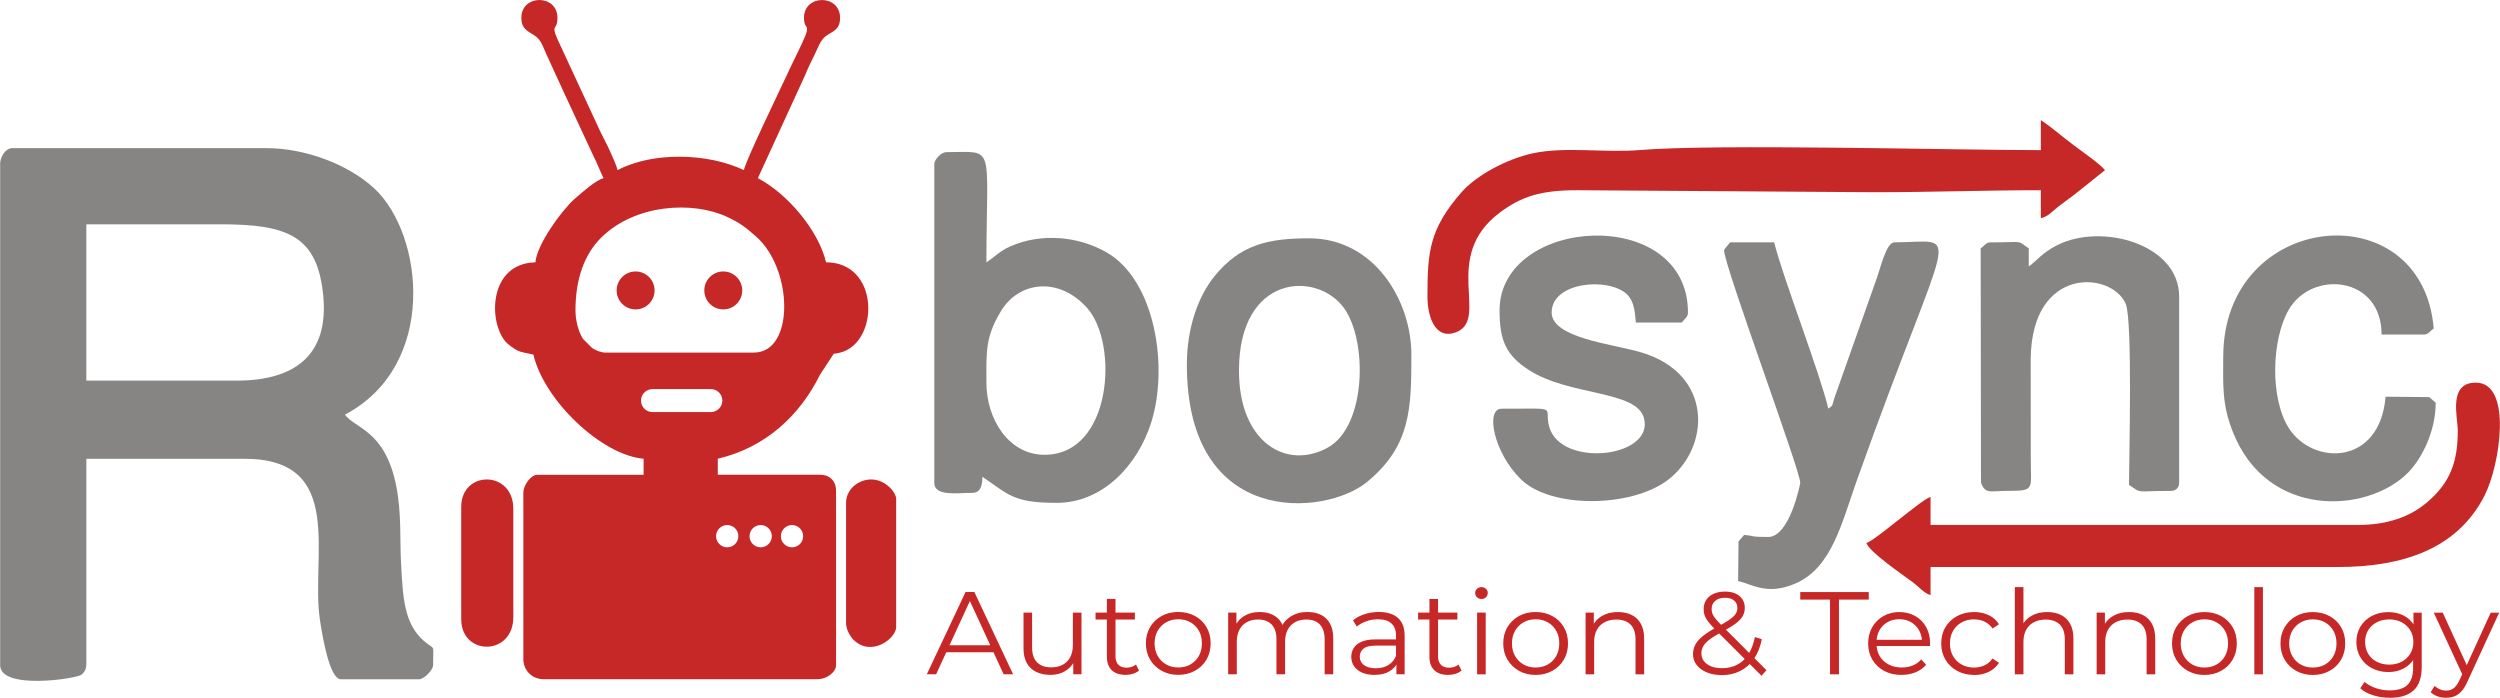
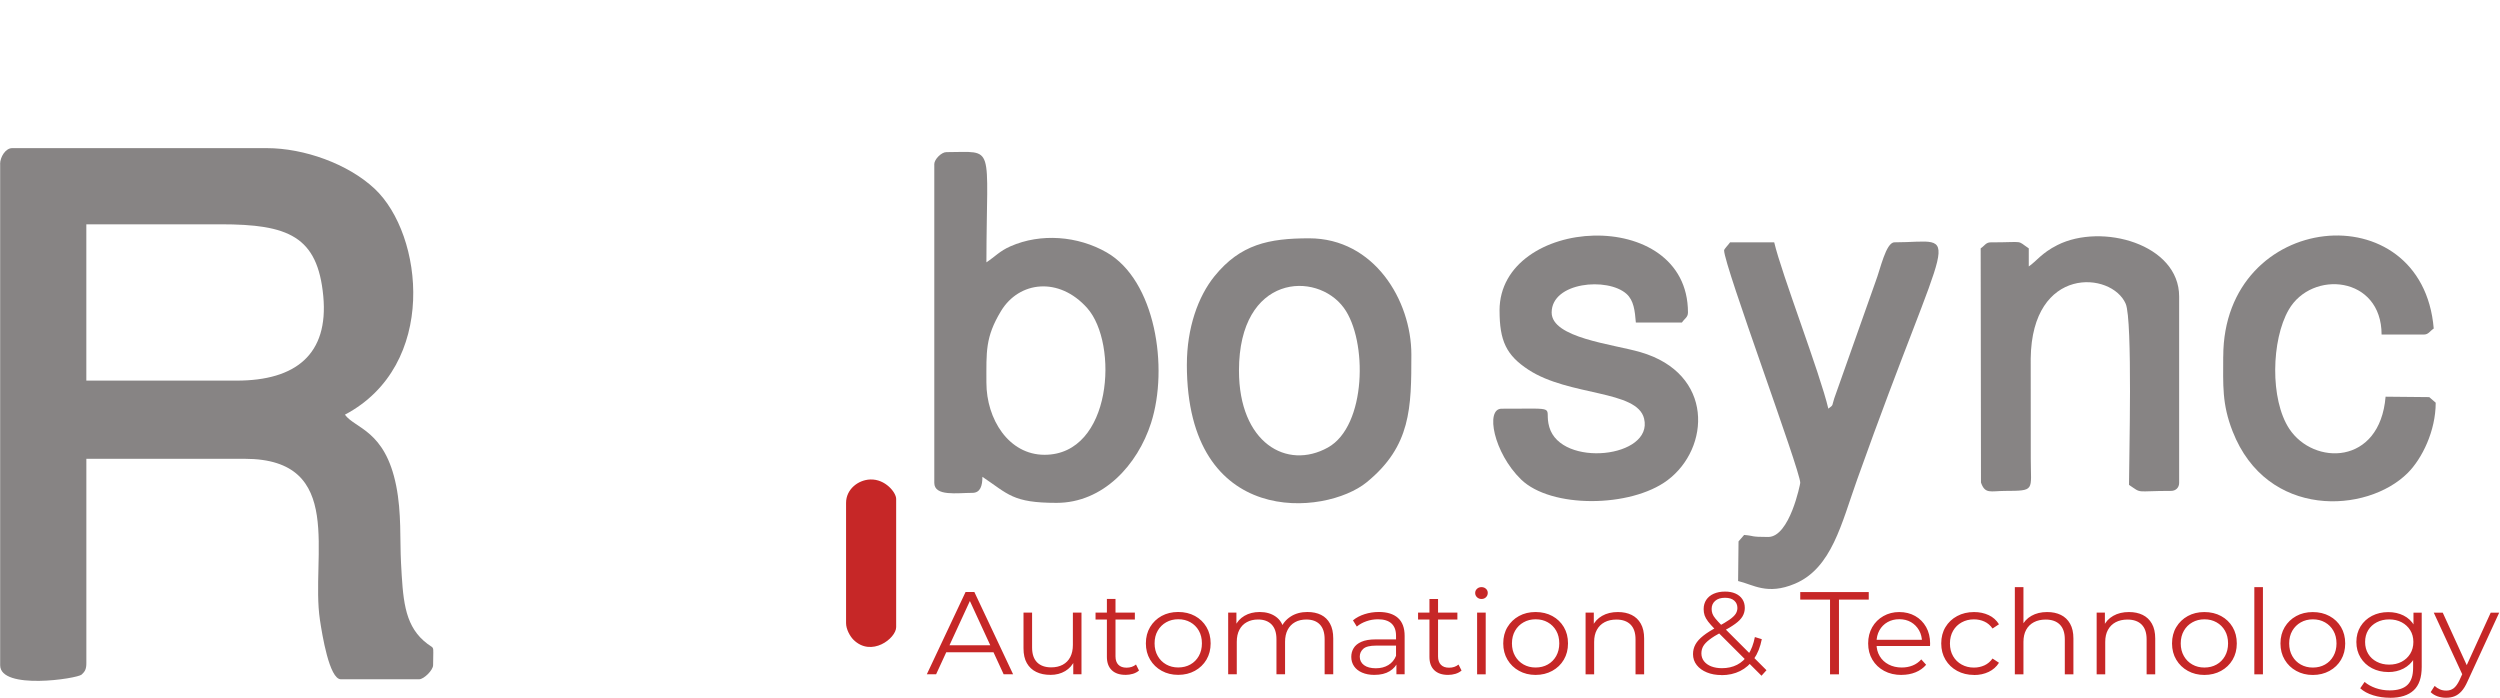
<svg xmlns="http://www.w3.org/2000/svg" xml:space="preserve" width="11.737mm" height="3.276mm" version="1.1" style="shape-rendering:geometricPrecision; text-rendering:geometricPrecision; image-rendering:optimizeQuality; fill-rule:evenodd; clip-rule:evenodd" viewBox="0 0 1173.68 327.62">
  <defs>
    <style type="text/css">
   
    .fil2 {fill:#878484}
    .fil0 {fill:#C62727}
    .fil1 {fill:#C62727;fill-rule:nonzero}
   
  </style>
  </defs>
  <g id="Layer_x0020_1">
    <g id="_2118190435200">
      <g id="_1985088926896">
-         <path class="fil0" d="M270.14 145.78c0,-14.82 4.17,-26.33 11.99,-34.13 15.83,-15.78 42.95,-17.44 59.24,-9.8 6.38,2.99 8.72,4.97 13.47,9.11 17.59,15.36 18.21,54.58 -0.93,54.58l-69.65 0c-2.3,0 -4.64,-1.1 -6.32,-2.15l-4.23 -4.24c-2.04,-3.02 -3.57,-8.51 -3.57,-13.36l0 -0.01zm28.24 -18.33c4.91,0 8.9,3.99 8.9,8.91 0,4.92 -3.99,8.91 -8.9,8.91 -4.92,0 -8.91,-3.99 -8.91,-8.91 0,-4.92 3.99,-8.91 8.91,-8.91zm41.16 0c4.91,0 8.9,3.99 8.9,8.91 0,4.92 -3.99,8.91 -8.9,8.91 -4.92,0 -8.91,-3.99 -8.91,-8.91 0,-4.92 3.99,-8.91 8.91,-8.91zm32.27 119.06c2.89,0 5.23,2.34 5.23,5.23 0,2.89 -2.34,5.23 -5.23,5.23 -2.89,0 -5.23,-2.34 -5.23,-5.23 0,-2.89 2.34,-5.23 5.23,-5.23zm-14.71 0c2.89,0 5.23,2.34 5.23,5.23 0,2.89 -2.34,5.23 -5.23,5.23 -2.89,0 -5.24,-2.34 -5.24,-5.23 0,-2.89 2.35,-5.23 5.24,-5.23zm-15.71 0c2.89,0 5.23,2.34 5.23,5.23 0,2.89 -2.34,5.23 -5.23,5.23 -2.89,0 -5.24,-2.34 -5.24,-5.23 0,-2.89 2.35,-5.23 5.24,-5.23zm-35.09 -63.83l27.41 0c2.97,0 5.39,2.42 5.39,5.39l0 0.01c0,2.96 -2.43,5.39 -5.39,5.39l-27.41 0c-2.97,0 -5.39,-2.43 -5.39,-5.39l0 -0.01c0,-2.96 2.43,-5.39 5.39,-5.39zm-61.57 -174.3c0,5.04 2.78,6.09 5.98,8.14 3.22,2.06 3.93,4.81 5.59,8.53 3.06,6.86 5.79,12.49 8.87,19.35l13.44 28.9c1.76,3.48 3.01,6.83 4.71,10.35 -3.74,0.99 -9.5,6.24 -12.68,8.96 -0.21,0.18 -0.82,0.68 -1.02,0.86 -6.2,5.63 -17.59,21.32 -18.29,29.7 -21.83,0.48 -22.29,27.79 -13.89,37.4 1,1.15 4.24,3.43 5.43,3.98 2.07,0.97 5.05,1.33 7.51,1.91 5.05,21.63 32.11,47.29 51.76,48.92l0 7.53 -49.88 0c-2.99,0 -6.59,4.79 -6.59,8.46l0 78.11c0,5.28 4.13,9.4 9.41,9.4l128.94 0c3.88,0 8.47,-3.17 8.47,-6.59l0 -81.87c0,-4.55 -2.97,-7.53 -7.53,-7.53l-48 0 0 -7.52c22.19,-5.17 38.46,-20.1 48.02,-39.5l6.43 -9.78c1.01,-0.14 2.66,-0.33 4.43,-0.97 17,-6.19 16.71,-41.96 -8.05,-41.96 -3.46,-14.81 -17.9,-32.06 -32.01,-39.52l22.2 -48.39c1.69,-4.1 2.59,-5.89 4.47,-9.64 1.65,-3.32 2.68,-6.86 5.36,-8.75 3.04,-2.17 6.56,-2.81 6.56,-8.5 0,-11.13 -16.94,-11.13 -16.94,0 0,7.43 5.07,0.03 -3.75,17.89 -1.54,3.11 -2.62,5.36 -4.26,8.91 -3.54,7.64 -19.02,39.52 -20.22,44.71 -16.74,-8.04 -42.76,-8.74 -59.29,0 -0.6,-2.59 -2.28,-5.9 -3.49,-8.74 -1.44,-3.38 -2.76,-5.49 -4.36,-8.82l-20.59 -44.41c-2.86,-6.82 0.21,-3.36 0.21,-9.55 0,-11.13 -16.94,-11.13 -16.94,0l-0.01 0.03z" />
-         <path class="fil0" d="M958.13 70.49c-41.32,0 -152.13,-3.04 -188.28,-0.04 -16.6,1.37 -35.04,-1.74 -50.22,1.53 -12.52,2.71 -26.67,10.49 -33.48,18.28 -15.06,17.2 -16,28.02 -16,48.92 0,9.24 3.46,20.32 13.09,16.94 16.66,-5.85 -7.17,-35.36 20.92,-56.34 10.02,-7.49 19.26,-10.54 36.57,-10.47l139.29 0.94c27.11,0 51.05,-0.94 78.12,-0.94l0 13.17c3.64,-0.97 5.12,-3.04 7.92,-5.25 2.81,-2.21 4.68,-3.47 7.55,-5.63l14.65 -11.7c-1.95,-2.66 -11.18,-9.08 -14.65,-11.7 -5.41,-4.03 -10.18,-8.29 -15.46,-11.83l0 14.12 -0.02 0z" />
-         <path class="fil0" d="M1153.89 202.24c0,14.29 -3.31,24.19 -14.39,33.6 -7.92,6.72 -18.4,10.63 -32.66,10.63l-200.47 0 0 -13.17c-4.08,1.09 -26.13,20.57 -30.11,21.64 1.08,4.06 17.6,15.33 21.92,18.54 2.72,2.04 5.19,5.12 8.19,5.92l0 -13.18 191.06 0c30.87,0 56.29,-8.54 69.04,-33.54 7.33,-14.37 13.21,-53.03 -4.1,-53.03 -13.15,0 -8.47,16.24 -8.47,22.59l-0.01 0z" />
-         <path class="fil0" d="M216.5 237.99l0 52.69c0,17.45 24.46,17.39 24.46,-0.94l0 -50.82c0,-18.29 -24.46,-18.2 -24.46,-0.94l0 0.01z" />
        <path class="fil0" d="M397.19 236.1l0 56.47c0,2.9 1.87,6.2 3.48,7.8 8.41,8.33 20.04,-0.66 20.04,-5.93l0 -60.22c0,-2.97 -5.09,-9.35 -12.13,-9.1 -5.77,0.2 -11.39,4.64 -11.39,10.98l0 0z" />
        <path class="fil1" d="M435.11 316.57l18.18 -38.61 4.14 0 18.18 38.61 -4.44 0 -16.7 -36.25 1.71 0 -16.71 36.25 -4.37 0 0.01 0zm7.15 -10.32l1.25 -3.3 23.13 0 1.24 3.3 -25.62 0zm50.85 10.6c-2.54,0 -4.75,-0.45 -6.64,-1.38 -1.9,-0.92 -3.37,-2.3 -4.41,-4.13 -1.04,-1.84 -1.56,-4.14 -1.56,-6.9l0 -16.82 4.03 0 0 16.39c0,3.08 0.79,5.41 2.36,6.98 1.57,1.56 3.78,2.34 6.61,2.34 2.08,0 3.89,-0.41 5.43,-1.24 1.54,-0.83 2.71,-2.03 3.53,-3.61 0.81,-1.58 1.22,-3.48 1.22,-5.69l0 -15.17 4.04 0 0 28.96 -3.86 0 0 -7.94 0.63 1.44c-0.95,2.13 -2.42,3.8 -4.41,4.99 -1.99,1.19 -4.3,1.79 -6.96,1.79l-0.01 -0.01zm35.29 0c-2.8,0 -4.96,-0.73 -6.47,-2.2 -1.52,-1.47 -2.28,-3.55 -2.28,-6.24l0 -27.2 4.04 0 0 26.98c0,1.69 0.45,3 1.34,3.91 0.89,0.92 2.17,1.38 3.84,1.38 1.78,0 3.26,-0.5 4.44,-1.49l1.42 2.82c-0.8,0.7 -1.75,1.21 -2.87,1.55 -1.12,0.33 -2.26,0.5 -3.43,0.5l-0.03 -0.01zm-14.08 -25.98l0 -3.26 18.46 0 0 3.26 -18.46 0zm38.8 25.98c-2.87,0 -5.46,-0.63 -7.75,-1.9 -2.29,-1.27 -4.1,-3.01 -5.43,-5.24 -1.33,-2.23 -1.99,-4.78 -1.99,-7.64 0,-2.91 0.67,-5.46 1.99,-7.67 1.32,-2.21 3.13,-3.94 5.4,-5.2 2.27,-1.24 4.87,-1.87 7.79,-1.87 2.96,0 5.58,0.63 7.87,1.87 2.29,1.25 4.09,2.99 5.4,5.2 1.31,2.21 1.96,4.76 1.96,7.67 0,2.86 -0.65,5.41 -1.96,7.64 -1.31,2.22 -3.12,3.96 -5.43,5.24 -2.31,1.27 -4.93,1.9 -7.84,1.9l-0.01 0zm0 -3.47c2.17,0 4.07,-0.47 5.74,-1.41 1.66,-0.93 2.98,-2.26 3.95,-3.97 0.96,-1.71 1.45,-3.69 1.45,-5.93 0,-2.28 -0.48,-4.27 -1.45,-5.97 -0.97,-1.69 -2.29,-3 -3.95,-3.94 -1.67,-0.95 -3.56,-1.42 -5.68,-1.42 -2.13,0 -4.02,0.47 -5.69,1.42 -1.66,0.93 -2.99,2.25 -3.97,3.94 -0.99,1.7 -1.48,3.69 -1.48,5.97 0,2.24 0.49,4.21 1.48,5.93 0.98,1.72 2.31,3.04 3.97,3.97 1.67,0.94 3.55,1.41 5.63,1.41zm60.75 -26.04c2.42,0 4.54,0.45 6.34,1.35 1.8,0.9 3.2,2.27 4.2,4.11 1.01,1.85 1.51,4.16 1.51,6.95l0 16.83 -4.04 0 0 -16.44c0,-3.06 -0.74,-5.36 -2.24,-6.93 -1.49,-1.56 -3.61,-2.34 -6.34,-2.34 -2.04,0 -3.82,0.4 -5.31,1.24 -1.5,0.83 -2.65,2.02 -3.47,3.59 -0.81,1.56 -1.22,3.45 -1.22,5.65l0 15.23 -4.04 0 0 -16.45c0,-3.05 -0.75,-5.35 -2.27,-6.92 -1.52,-1.56 -3.63,-2.35 -6.36,-2.35 -2.01,0 -3.77,0.41 -5.29,1.25 -1.51,0.82 -2.68,2.02 -3.49,3.59 -0.82,1.56 -1.22,3.44 -1.22,5.65l0 15.22 -4.04 0 0 -28.96 3.87 0 0 7.84 -0.63 -1.39c0.91,-2.1 2.38,-3.74 4.41,-4.93 2.02,-1.2 4.42,-1.79 7.18,-1.79 2.92,0 5.4,0.71 7.44,2.12 2.05,1.41 3.37,3.54 3.98,6.37l-1.59 -0.61c0.86,-2.35 2.41,-4.25 4.62,-5.71 2.22,-1.46 4.88,-2.18 7.99,-2.18l0.01 0.01zm41.71 29.24l0 -6.4 -0.18 -1.05 0 -10.7c0,-2.47 -0.71,-4.37 -2.12,-5.69 -1.43,-1.32 -3.54,-1.98 -6.33,-1.98 -1.94,0 -3.77,0.31 -5.52,0.94 -1.75,0.62 -3.22,1.45 -4.44,2.48l-1.81 -2.92c1.52,-1.26 3.34,-2.22 5.45,-2.9 2.13,-0.68 4.37,-1.03 6.71,-1.03 3.86,0 6.86,0.93 8.95,2.78 2.1,1.86 3.15,4.68 3.15,8.47l0 17.99 -3.86 0 0 0.01zm-10.29 0.29c-2.24,0 -4.17,-0.36 -5.82,-1.08 -1.65,-0.71 -2.91,-1.72 -3.77,-2.98 -0.87,-1.27 -1.31,-2.74 -1.31,-4.39 0,-1.51 0.36,-2.88 1.11,-4.11 0.74,-1.24 1.95,-2.23 3.64,-2.98 1.69,-0.76 3.95,-1.13 6.79,-1.13l10.29 0 0 2.92 -10.17 0c-2.88,0 -4.88,0.49 -6,1.48 -1.12,1 -1.67,2.23 -1.67,3.7 0,1.65 0.65,2.98 1.98,3.98 1.34,0.99 3.19,1.48 5.57,1.48 2.27,0 4.24,-0.5 5.88,-1.51 1.66,-1.02 2.85,-2.47 3.62,-4.39l0.91 2.7c-0.76,1.92 -2.07,3.44 -3.95,4.59 -1.87,1.14 -4.24,1.71 -7.07,1.71l-0.03 0.01zm34.55 0c-2.8,0 -4.96,-0.74 -6.48,-2.21 -1.52,-1.47 -2.27,-3.55 -2.27,-6.24l0 -27.2 4.04 0 0 26.98c0,1.69 0.45,3 1.34,3.91 0.89,0.92 2.16,1.38 3.84,1.38 1.77,0 3.25,-0.5 4.43,-1.48l1.43 2.81c-0.8,0.7 -1.75,1.21 -2.87,1.55 -1.12,0.33 -2.26,0.5 -3.44,0.5l-0.02 0zm-14.09 -25.99l0 -3.26 18.46 0 0 3.26 -18.46 0zm27.72 25.71l0 -28.97 4.04 0 0 28.97 -4.04 0zm2.05 -35.36c-0.83,0 -1.53,-0.28 -2.11,-0.83 -0.56,-0.55 -0.85,-1.21 -0.85,-1.98 0,-0.78 0.29,-1.43 0.85,-1.96 0.57,-0.54 1.27,-0.8 2.11,-0.8 0.83,0 1.53,0.25 2.1,0.78 0.57,0.51 0.85,1.16 0.85,1.92 0,0.82 -0.27,1.49 -0.83,2.04 -0.55,0.56 -1.25,0.83 -2.13,0.83l0.01 0zm25.4 35.65c-2.88,0 -5.47,-0.64 -7.76,-1.91 -2.29,-1.26 -4.1,-3.01 -5.43,-5.24 -1.33,-2.23 -1.99,-4.77 -1.99,-7.64 0,-2.91 0.66,-5.46 1.99,-7.67 1.33,-2.21 3.13,-3.94 5.4,-5.19 2.27,-1.25 4.87,-1.88 7.79,-1.88 2.96,0 5.58,0.63 7.87,1.88 2.29,1.24 4.09,2.98 5.4,5.19 1.31,2.21 1.96,4.76 1.96,7.67 0,2.87 -0.65,5.41 -1.96,7.64 -1.31,2.23 -3.12,3.97 -5.43,5.24 -2.31,1.27 -4.93,1.91 -7.84,1.91l0 0zm0 -3.48c2.16,0 4.08,-0.47 5.73,-1.41 1.67,-0.94 2.98,-2.26 3.95,-3.97 0.96,-1.72 1.45,-3.69 1.45,-5.94 0,-2.28 -0.48,-4.27 -1.45,-5.96 -0.97,-1.69 -2.28,-3 -3.95,-3.94 -1.66,-0.95 -3.56,-1.42 -5.68,-1.42 -2.13,0 -4.02,0.47 -5.68,1.42 -1.67,0.93 -3,2.24 -3.98,3.94 -0.98,1.69 -1.48,3.68 -1.48,5.96 0,2.24 0.49,4.22 1.48,5.94 0.98,1.71 2.31,3.03 3.98,3.97 1.66,0.94 3.53,1.41 5.61,1.41l0.02 0zm38.69 -26.04c2.42,0 4.56,0.45 6.4,1.35 1.83,0.9 3.28,2.27 4.32,4.12 1.04,1.84 1.56,4.15 1.56,6.95l0 16.82 -4.04 0 0 -16.44c0,-3.06 -0.78,-5.36 -2.35,-6.93 -1.57,-1.56 -3.78,-2.34 -6.63,-2.34 -2.12,0 -3.97,0.41 -5.54,1.24 -1.56,0.83 -2.78,2.02 -3.63,3.59 -0.86,1.56 -1.28,3.45 -1.28,5.65l0 15.23 -4.02 0 0 -28.97 3.86 0 0 7.94 -0.63 -1.48c0.94,-2.11 2.46,-3.75 4.54,-4.94 2.08,-1.2 4.56,-1.79 7.45,-1.79l-0.01 0zm48.59 29.58c-2.58,0 -4.87,-0.41 -6.88,-1.25 -2.01,-0.82 -3.59,-1.97 -4.74,-3.44 -1.16,-1.47 -1.74,-3.18 -1.74,-5.13 0,-1.65 0.38,-3.17 1.14,-4.55 0.75,-1.38 1.97,-2.74 3.66,-4.08 1.68,-1.34 3.93,-2.74 6.74,-4.22 2.38,-1.28 4.25,-2.39 5.59,-3.33 1.35,-0.95 2.3,-1.85 2.87,-2.7 0.56,-0.87 0.84,-1.79 0.84,-2.79 0,-1.43 -0.5,-2.59 -1.51,-3.47 -1,-0.88 -2.43,-1.32 -4.29,-1.32 -2.01,0 -3.56,0.49 -4.66,1.47 -1.1,0.97 -1.64,2.23 -1.64,3.78 0,0.77 0.12,1.5 0.37,2.21 0.24,0.7 0.72,1.47 1.42,2.32 0.7,0.85 1.68,1.91 2.93,3.2l21.03 21.03 -2.34 2.59 -21.93 -21.9c-1.33,-1.36 -2.38,-2.55 -3.16,-3.56 -0.78,-1.02 -1.31,-1.98 -1.63,-2.9 -0.3,-0.92 -0.44,-1.9 -0.44,-2.92 0,-1.66 0.41,-3.1 1.22,-4.34 0.82,-1.23 1.98,-2.19 3.49,-2.87 1.52,-0.67 3.3,-1.02 5.35,-1.02 1.86,0 3.48,0.3 4.86,0.91 1.38,0.61 2.46,1.48 3.23,2.63 0.78,1.14 1.17,2.52 1.17,4.13 0,1.39 -0.34,2.7 -1.04,3.92 -0.7,1.21 -1.84,2.39 -3.45,3.55 -1.59,1.16 -3.74,2.46 -6.46,3.9 -2.39,1.28 -4.27,2.46 -5.65,3.52 -1.39,1.07 -2.37,2.11 -2.94,3.12 -0.56,1.01 -0.84,2.12 -0.84,3.34 0,1.4 0.41,2.62 1.22,3.67 0.82,1.05 1.95,1.85 3.4,2.43 1.46,0.56 3.14,0.85 5.04,0.85 2.64,0 5.01,-0.53 7.1,-1.6 2.08,-1.07 3.84,-2.69 5.25,-4.85 1.43,-2.17 2.46,-4.9 3.1,-8.17l3.25 1c-0.72,3.68 -1.95,6.77 -3.69,9.27 -1.74,2.5 -3.91,4.39 -6.48,5.68 -2.58,1.29 -5.5,1.94 -8.75,1.94l-0.01 -0.05zm50.97 -0.34l0 -35.09 -13.98 0 0 -3.53 32.16 0 0 3.53 -13.98 0 0 35.09 -4.21 0 0.01 0zm33.59 0.29c-3.11,0 -5.84,-0.64 -8.19,-1.91 -2.34,-1.26 -4.18,-3.01 -5.51,-5.24 -1.33,-2.23 -1.99,-4.77 -1.99,-7.64 0,-2.87 0.64,-5.41 1.9,-7.62 1.27,-2.21 3.02,-3.95 5.23,-5.21 2.22,-1.27 4.71,-1.91 7.47,-1.91 2.8,0 5.29,0.62 7.47,1.85 2.18,1.23 3.89,2.96 5.15,5.19 1.24,2.23 1.87,4.79 1.87,7.69 0,0.19 -0.01,0.38 -0.02,0.58 -0.02,0.2 -0.03,0.41 -0.03,0.64l-25.97 0 0 -2.93 23.81 0 -1.59 1.16c0,-2.09 -0.46,-3.96 -1.39,-5.6 -0.93,-1.63 -2.19,-2.91 -3.78,-3.84 -1.59,-0.92 -3.42,-1.38 -5.51,-1.38 -2.05,0 -3.89,0.46 -5.52,1.38 -1.62,0.93 -2.9,2.21 -3.81,3.86 -0.91,1.66 -1.36,3.55 -1.36,5.69l0 0.61c0,2.21 0.5,4.14 1.51,5.81 1,1.68 2.4,2.98 4.2,3.92 1.8,0.94 3.85,1.41 6.17,1.41 1.81,0 3.51,-0.31 5.08,-0.94 1.57,-0.63 2.92,-1.58 4.06,-2.87l2.28 2.53c-1.33,1.55 -2.98,2.72 -4.97,3.53 -1.99,0.81 -4.18,1.21 -6.56,1.21l0 0.03zm34.03 0c-2.95,0 -5.6,-0.64 -7.93,-1.91 -2.33,-1.26 -4.16,-3.01 -5.49,-5.24 -1.33,-2.23 -1.99,-4.77 -1.99,-7.64 0,-2.91 0.66,-5.46 1.99,-7.67 1.33,-2.21 3.15,-3.94 5.49,-5.19 2.33,-1.25 4.97,-1.88 7.93,-1.88 2.54,0 4.82,0.48 6.87,1.44 2.05,0.95 3.65,2.39 4.83,4.3l-3.02 1.99c-1.02,-1.48 -2.29,-2.56 -3.81,-3.26 -1.51,-0.7 -3.16,-1.04 -4.94,-1.04 -2.12,0 -4.03,0.47 -5.73,1.41 -1.71,0.93 -3.05,2.25 -4.04,3.95 -0.98,1.69 -1.48,3.68 -1.48,5.96 0,2.28 0.49,4.27 1.48,5.96 0.98,1.7 2.33,3.01 4.04,3.95 1.7,0.94 3.61,1.41 5.73,1.41 1.78,0 3.43,-0.35 4.94,-1.04 1.52,-0.71 2.79,-1.77 3.81,-3.21l3.02 1.99c-1.17,1.87 -2.79,3.31 -4.83,4.28 -2.05,0.98 -4.33,1.47 -6.87,1.47l0 -0.03zm34.38 -29.53c2.42,0 4.55,0.45 6.39,1.35 1.83,0.9 3.28,2.27 4.32,4.12 1.04,1.84 1.56,4.15 1.56,6.95l0 16.82 -4.04 0 0 -16.44c0,-3.06 -0.78,-5.36 -2.35,-6.93 -1.57,-1.56 -3.78,-2.34 -6.63,-2.34 -2.12,0 -3.96,0.41 -5.53,1.24 -1.57,0.83 -2.79,2.02 -3.64,3.59 -0.85,1.56 -1.27,3.45 -1.27,5.65l0 15.23 -4.04 0 0 -40.94 4.04 0 0 19.91 -0.8 -1.48c0.94,-2.11 2.46,-3.75 4.54,-4.94 2.08,-1.2 4.56,-1.79 7.44,-1.79l0.01 0zm38.4 0c2.43,0 4.56,0.45 6.4,1.35 1.83,0.9 3.28,2.27 4.32,4.12 1.04,1.84 1.56,4.15 1.56,6.95l0 16.82 -4.04 0 0 -16.44c0,-3.06 -0.78,-5.36 -2.35,-6.93 -1.57,-1.56 -3.78,-2.34 -6.63,-2.34 -2.12,0 -3.97,0.41 -5.54,1.24 -1.56,0.83 -2.78,2.02 -3.63,3.59 -0.86,1.56 -1.28,3.45 -1.28,5.65l0 15.23 -4.03 0 0 -28.97 3.87 0 0 7.94 -0.63 -1.48c0.94,-2.11 2.46,-3.75 4.54,-4.94 2.08,-1.2 4.56,-1.79 7.44,-1.79l0 0zm35.35 29.53c-2.88,0 -5.47,-0.64 -7.76,-1.91 -2.29,-1.26 -4.1,-3.01 -5.43,-5.24 -1.33,-2.23 -1.99,-4.77 -1.99,-7.64 0,-2.91 0.66,-5.46 1.99,-7.67 1.33,-2.21 3.13,-3.94 5.4,-5.19 2.27,-1.25 4.87,-1.88 7.79,-1.88 2.96,0 5.58,0.63 7.87,1.88 2.29,1.24 4.09,2.98 5.4,5.19 1.31,2.21 1.96,4.76 1.96,7.67 0,2.87 -0.65,5.41 -1.96,7.64 -1.31,2.23 -3.12,3.97 -5.43,5.24 -2.31,1.27 -4.93,1.91 -7.84,1.91l0 0zm0 -3.48c2.16,0 4.07,-0.47 5.73,-1.41 1.67,-0.93 2.98,-2.26 3.95,-3.97 0.96,-1.71 1.45,-3.69 1.45,-5.93 0,-2.29 -0.48,-4.27 -1.45,-5.97 -0.97,-1.69 -2.28,-3 -3.95,-3.94 -1.66,-0.95 -3.56,-1.42 -5.68,-1.42 -2.13,0 -4.02,0.47 -5.68,1.42 -1.67,0.93 -3,2.24 -3.98,3.94 -0.98,1.7 -1.48,3.68 -1.48,5.97 0,2.23 0.49,4.21 1.48,5.93 0.98,1.72 2.31,3.04 3.98,3.97 1.66,0.94 3.54,1.41 5.63,1.41zm23.46 3.2l0 -40.94 4.04 0 0 40.94 -4.04 0zm27.44 0.29c-2.88,0 -5.46,-0.64 -7.75,-1.91 -2.3,-1.26 -4.11,-3.01 -5.43,-5.24 -1.33,-2.23 -1.99,-4.77 -1.99,-7.64 0,-2.91 0.67,-5.46 1.99,-7.67 1.33,-2.21 3.12,-3.94 5.4,-5.19 2.27,-1.25 4.87,-1.88 7.78,-1.88 2.96,0 5.58,0.63 7.87,1.88 2.3,1.24 4.1,2.98 5.41,5.19 1.3,2.21 1.95,4.76 1.95,7.67 0,2.87 -0.65,5.41 -1.95,7.64 -1.31,2.23 -3.12,3.97 -5.43,5.24 -2.32,1.27 -4.93,1.91 -7.84,1.91l-0.01 0zm0 -3.48c2.17,0 4.07,-0.47 5.74,-1.41 1.66,-0.93 2.98,-2.26 3.94,-3.97 0.97,-1.71 1.46,-3.69 1.46,-5.93 0,-2.28 -0.48,-4.27 -1.46,-5.97 -0.96,-1.69 -2.28,-3 -3.94,-3.94 -1.67,-0.95 -3.56,-1.42 -5.69,-1.42 -2.12,0 -4.01,0.47 -5.68,1.42 -1.66,0.93 -2.99,2.25 -3.98,3.94 -0.98,1.7 -1.47,3.69 -1.47,5.97 0,2.23 0.49,4.21 1.47,5.93 0.98,1.72 2.32,3.04 3.98,3.97 1.67,0.94 3.55,1.41 5.63,1.41zm36.2 14.18c-2.72,0 -5.34,-0.38 -7.84,-1.16 -2.5,-0.77 -4.53,-1.87 -6.08,-3.3l2.05 -2.98c1.4,1.21 3.14,2.17 5.2,2.9 2.07,0.72 4.25,1.08 6.56,1.08 3.79,0 6.58,-0.86 8.36,-2.57 1.77,-1.72 2.66,-4.37 2.66,-7.97l0 -7.23 0.57 -4.98 -0.4 -4.96 0 -8.77 3.87 0 0 25.44c0,5.01 -1.25,8.68 -3.78,11.01 -2.51,2.34 -6.23,3.51 -11.16,3.51l-0.01 -0.02zm-0.73 -12.08c-2.84,0 -5.4,-0.6 -7.67,-1.79 -2.28,-1.19 -4.07,-2.86 -5.37,-4.99 -1.31,-2.14 -1.96,-4.59 -1.96,-7.34 0,-2.76 0.66,-5.19 1.96,-7.31 1.31,-2.11 3.1,-3.75 5.37,-4.94 2.27,-1.18 4.82,-1.76 7.67,-1.76 2.65,0 5.03,0.53 7.16,1.6 2.12,1.06 3.81,2.64 5.05,4.75 1.25,2.09 1.87,4.65 1.87,7.67 0,3.01 -0.62,5.57 -1.87,7.67 -1.25,2.09 -2.94,3.69 -5.05,4.8 -2.13,1.1 -4.51,1.66 -7.16,1.66l0 -0.02zm0.4 -3.48c2.2,0 4.14,-0.45 5.86,-1.35 1.7,-0.9 3.04,-2.15 4.02,-3.74 0.99,-1.61 1.48,-3.45 1.48,-5.55 0,-2.09 -0.49,-3.94 -1.48,-5.52 -0.98,-1.58 -2.32,-2.82 -4.02,-3.72 -1.71,-0.9 -3.66,-1.35 -5.86,-1.35 -2.16,0 -4.11,0.45 -5.82,1.35 -1.73,0.9 -3.07,2.14 -4.04,3.72 -0.96,1.58 -1.44,3.43 -1.44,5.52 0,2.1 0.48,3.94 1.44,5.55 0.96,1.6 2.31,2.84 4.04,3.74 1.72,0.9 3.66,1.35 5.82,1.35zm26.75 15.56c-1.4,0 -2.73,-0.22 -4,-0.65 -1.27,-0.45 -2.36,-1.1 -3.27,-1.99l1.87 -2.92c0.77,0.7 1.58,1.23 2.48,1.62 0.89,0.39 1.89,0.57 2.98,0.57 1.32,0 2.47,-0.35 3.44,-1.07 0.96,-0.72 1.88,-1.98 2.75,-3.78l1.94 -4.25 0.46 -0.61 12.27 -26.87 3.98 0 -14.94 32.44c-0.84,1.87 -1.75,3.37 -2.76,4.47 -1,1.1 -2.09,1.88 -3.26,2.34 -1.17,0.46 -2.48,0.69 -3.93,0.69l-0.01 0.01zm7.96 -10.15l-13.76 -29.79 4.21 0 12.16 26.59 -2.61 3.2z" />
        <path class="fil2" d="M111.08 178.71l-70.59 0 0 -73.4 63.05 0c31.78,0 45.56,5.57 48.2,33.75 2.55,27.32 -12.95,39.64 -40.67,39.64l0.01 0.01zm-111.05 -101.63l0 235.25c0,11.78 36.09,6.34 38.26,4.39 1.59,-1.45 2.21,-2.63 2.21,-5.33l0 -95.98 74.35 0c47.74,0 30.82,45.96 35.33,75.72 1.02,6.76 4.39,27.8 9.83,27.8l36.71 0c2.28,0 6.58,-4.32 6.58,-6.6 0,-11.11 1.16,-6.51 -4.47,-11.53 -9.18,-8.18 -9.71,-20.18 -10.59,-36.46 -0.59,-10.84 0.3,-23.44 -2.28,-36.31 -5.23,-26.1 -19.25,-26.75 -24.07,-33.33 43.81,-23.16 36.95,-84.59 13.91,-106.13 -12.49,-11.66 -33.08,-19.02 -50.62,-19.02l-119.53 0c-3.04,0 -5.65,4.09 -5.65,7.52l0.03 0.01z" />
        <path class="fil2" d="M463.08 179.65c0,-14.51 -0.6,-21.26 6.85,-33.6 8.5,-14.07 27.24,-16.24 40.44,-1.45 14.91,16.73 11.75,68.93 -20,68.93 -16.82,0 -27.29,-16.72 -27.29,-33.88l0 0zm-24.47 -102.57l0 149.62c0,6.47 10.77,4.7 17.89,4.7 3.79,0 4.7,-3.43 4.7,-7.53 12.19,8.16 14.19,12.23 34.81,12.23 21.87,0 38.05,-17.82 44.37,-37.5 8.36,-26.01 2.03,-66.98 -20.86,-80.1 -13.5,-7.73 -30.89,-9.14 -45.16,-2.85 -5.01,2.21 -7.16,4.78 -11.28,7.53 0.09,-56.66 4.48,-51.75 -18.83,-51.75 -2.27,0 -5.65,3.38 -5.65,5.65l0.01 0z" />
        <path class="fil2" d="M581.66 174c0,-45.26 36.43,-46.94 49.23,-29.47 11.21,15.3 10.66,55.49 -7.47,65.58 -19.32,10.75 -41.76,-2.19 -41.76,-36.11zm-24.47 -2.82c0,77.02 65.06,71.07 84.44,55.24 20.83,-17 20.97,-34.95 20.97,-59.95 0,-25.43 -17.49,-54.58 -47.99,-54.58 -18.97,0 -32.27,2.83 -44.39,17.73 -7.78,9.58 -13.02,24.41 -13.02,41.55l-0.01 0.01z" />
        <path class="fil2" d="M704.01 145.78c0,14.26 3.15,21 13.58,27.83 19.1,12.49 51.03,9.43 54.28,22.93 4.46,18.45 -38.97,23.13 -44.5,3.99 -2.88,-9.99 5.91,-8.64 -22.42,-8.64 -7.71,0 -3.72,20.67 9.14,33.2 14.07,13.7 51.46,13.29 68.72,0.42 20.15,-15.03 22.04,-50.13 -12.71,-60.19 -13.04,-3.78 -41.63,-6.67 -41.63,-18.59 0,-14.32 26.24,-16.68 35.12,-8.77 3.46,3.09 3.95,7.95 4.41,13.46l21.64 0c1.3,-1.93 2.83,-2.44 2.83,-4.7 0,-50.61 -88.47,-45.34 -88.47,-0.94l0.01 0z" />
        <path class="fil2" d="M809.43 117.54c0,7.16 35.76,103.26 35.76,109.16 0,0.42 -4.92,25.41 -15.06,25.41 -8.73,0 -6.15,-0.52 -11.29,-0.95l-2.63 3.03 -0.2 18.61c7.08,1.65 13.63,6.76 26.67,1.26 17.3,-7.31 21.83,-28.19 29.22,-48.89 44.27,-124.06 50.06,-111.4 17.53,-111.4 -4.03,0 -6.62,12.62 -8.87,18.43l-19.43 54.9c-1.15,3.47 -0.16,2.88 -2.76,4.77 -3.85,-16.52 -21.99,-63.43 -25.41,-78.1l-20.71 0c-0.7,1.04 -2.82,3.17 -2.82,3.77l0 0z" />
        <path class="fil2" d="M952.48 125.08l0 -8.47c-6.02,-4.03 -1.42,-2.82 -17.88,-2.82 -2.26,0 -2.76,1.52 -4.7,2.82l0.14 109.94c1.9,5.55 4.55,3.97 11.14,3.94 14.49,-0.08 12.25,0.01 12.24,-15.07l-0.03 -47.09c0.53,-43.77 38.04,-40.92 44.6,-25.7 3.31,7.67 1.55,73.67 1.55,85.02 6.39,4.28 2.43,2.83 19.77,2.83 2.2,0 3.77,-1.56 3.77,-3.76l0 -87.51c0,-24.63 -36.29,-34.62 -57.12,-24.17 -7.55,3.79 -9.98,7.72 -13.47,10.05l-0.01 -0.01z" />
        <path class="fil2" d="M1043.77 167.42c0,13.35 -0.66,22.14 4.42,35.11 16.09,41.21 63.1,38.63 82.22,19.52 6.72,-6.72 13.13,-19.71 13.13,-32.98l-3.03 -2.62 -20.5 -0.2c-2.7,32.38 -33.82,32.34 -45.21,15.09 -9.12,-13.82 -8.43,-41.73 -0.29,-55.88 10.83,-18.86 43.62,-15.96 43.62,11.62l19.77 0c2.26,0 2.77,-1.53 4.71,-2.83 -5.37,-64.43 -98.82,-55.53 -98.82,13.18l-0.02 -0.01z" />
      </g>
    </g>
  </g>
</svg>